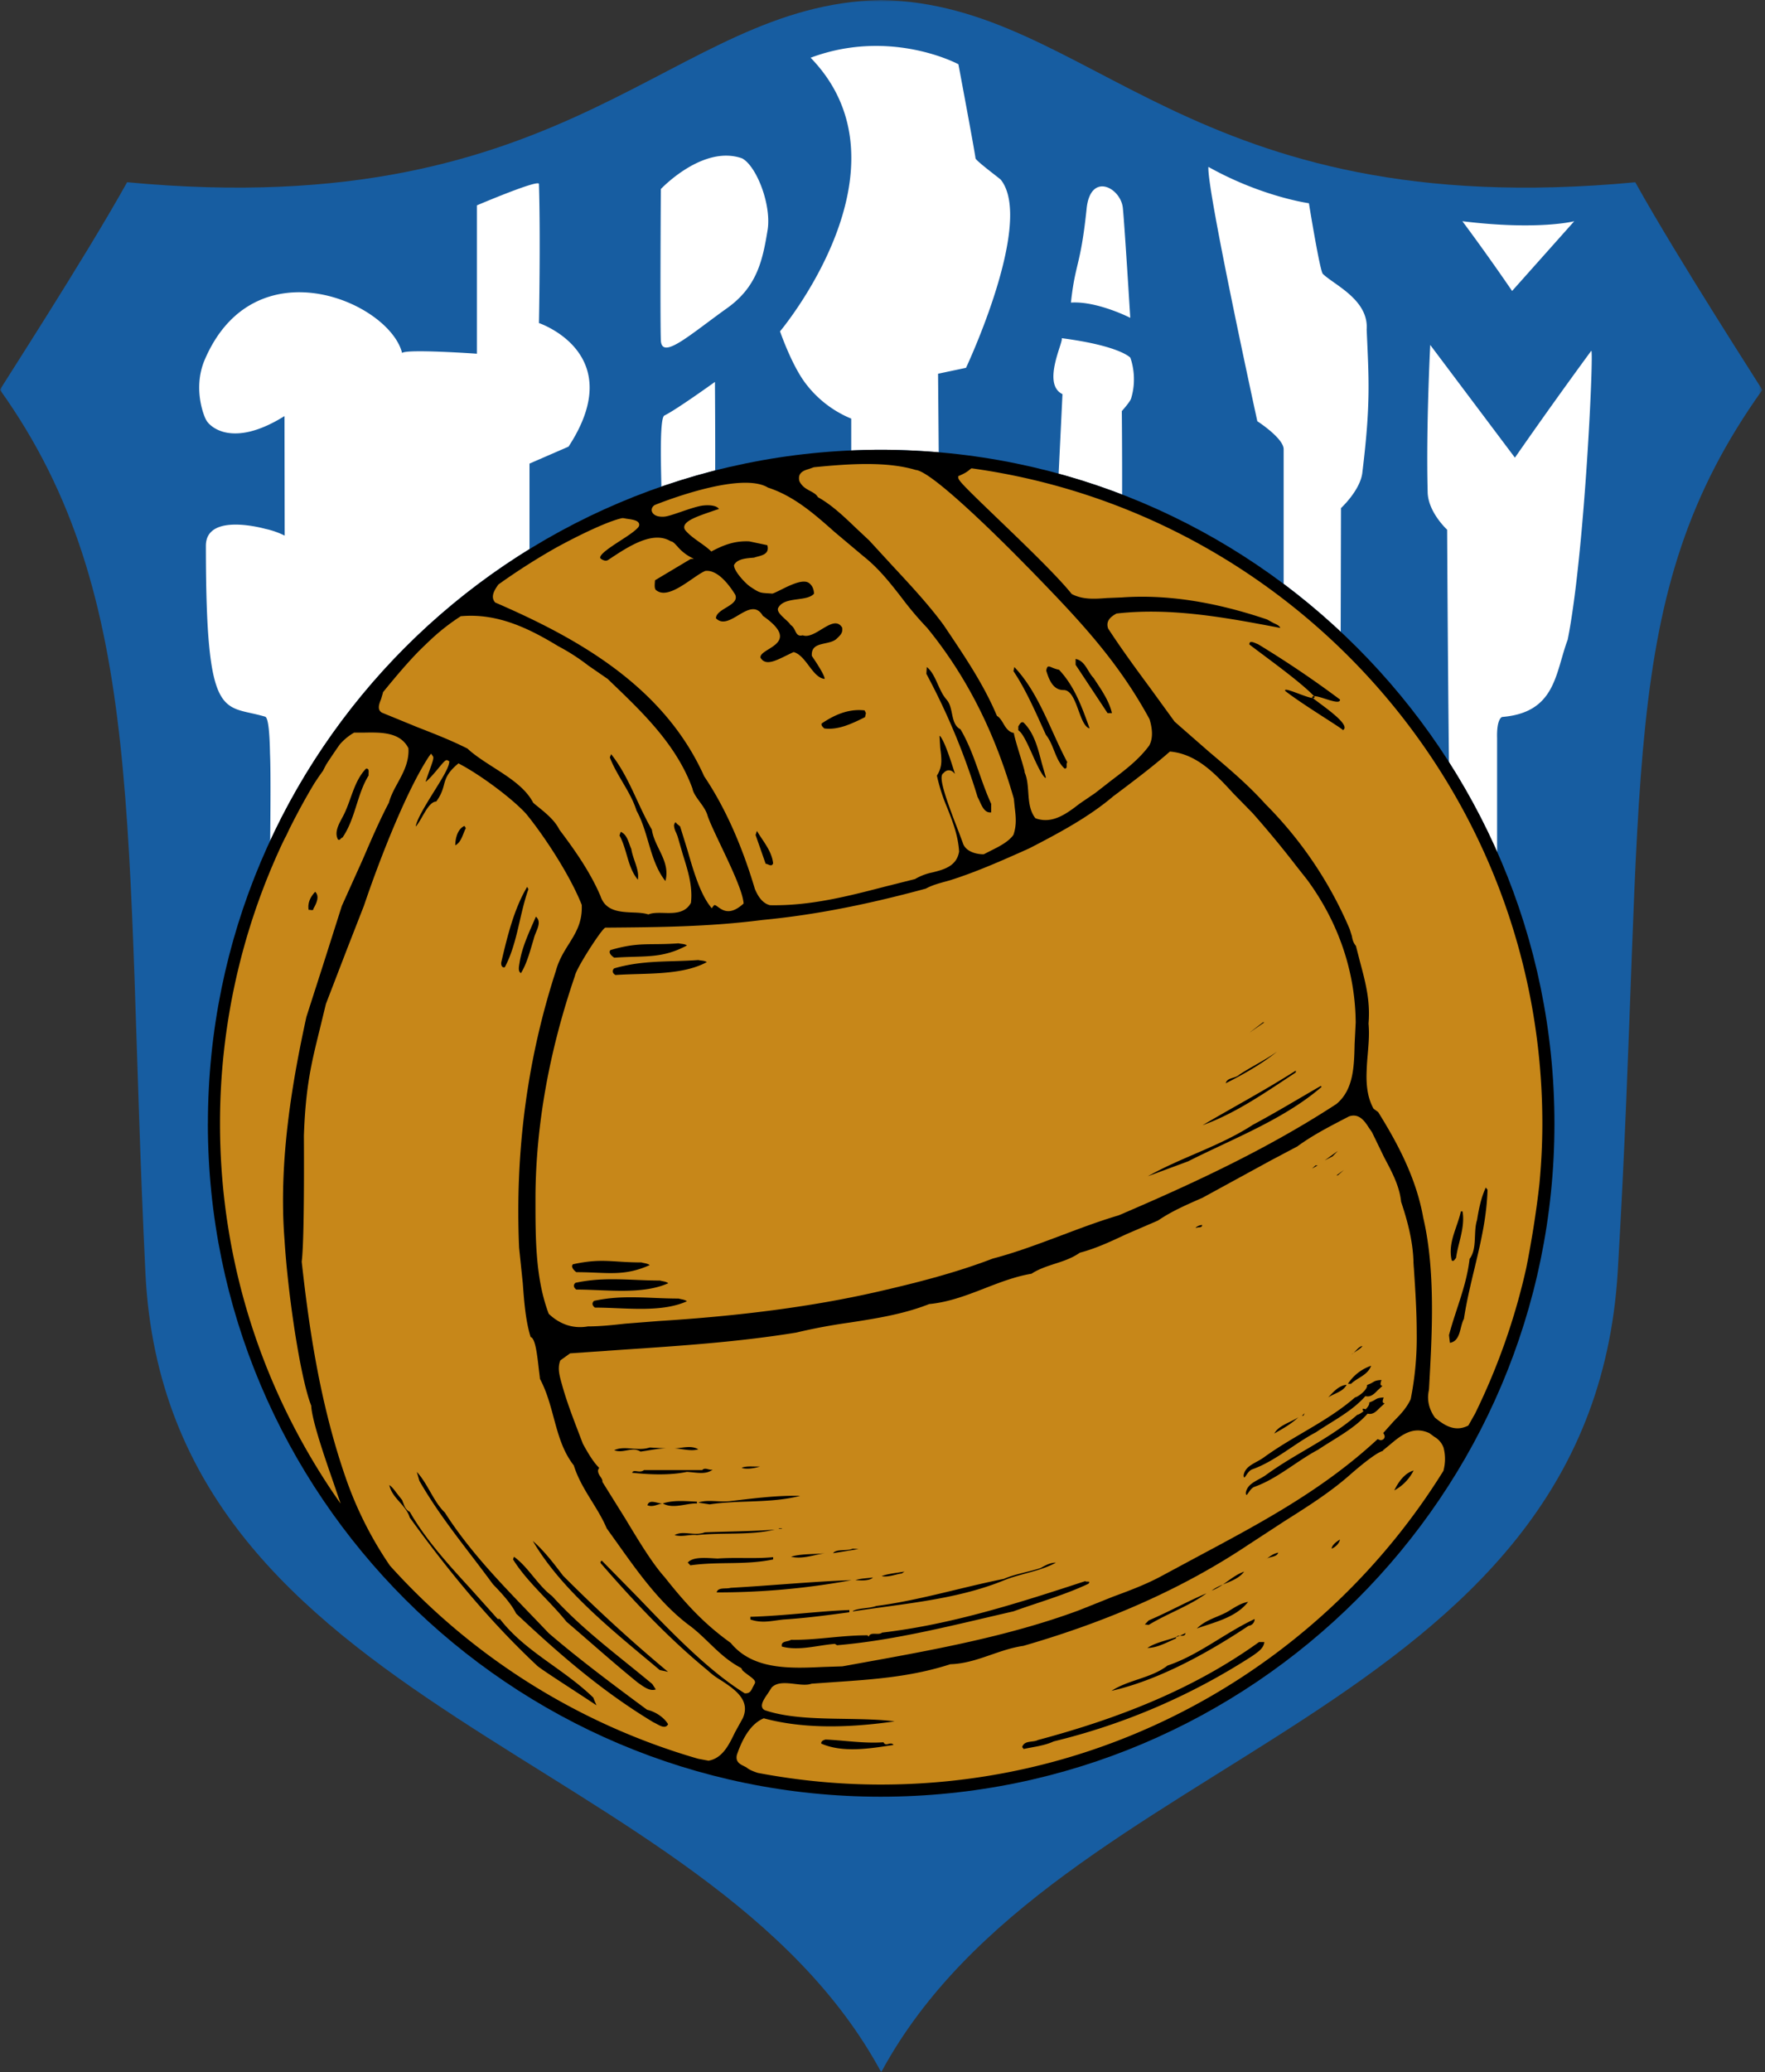
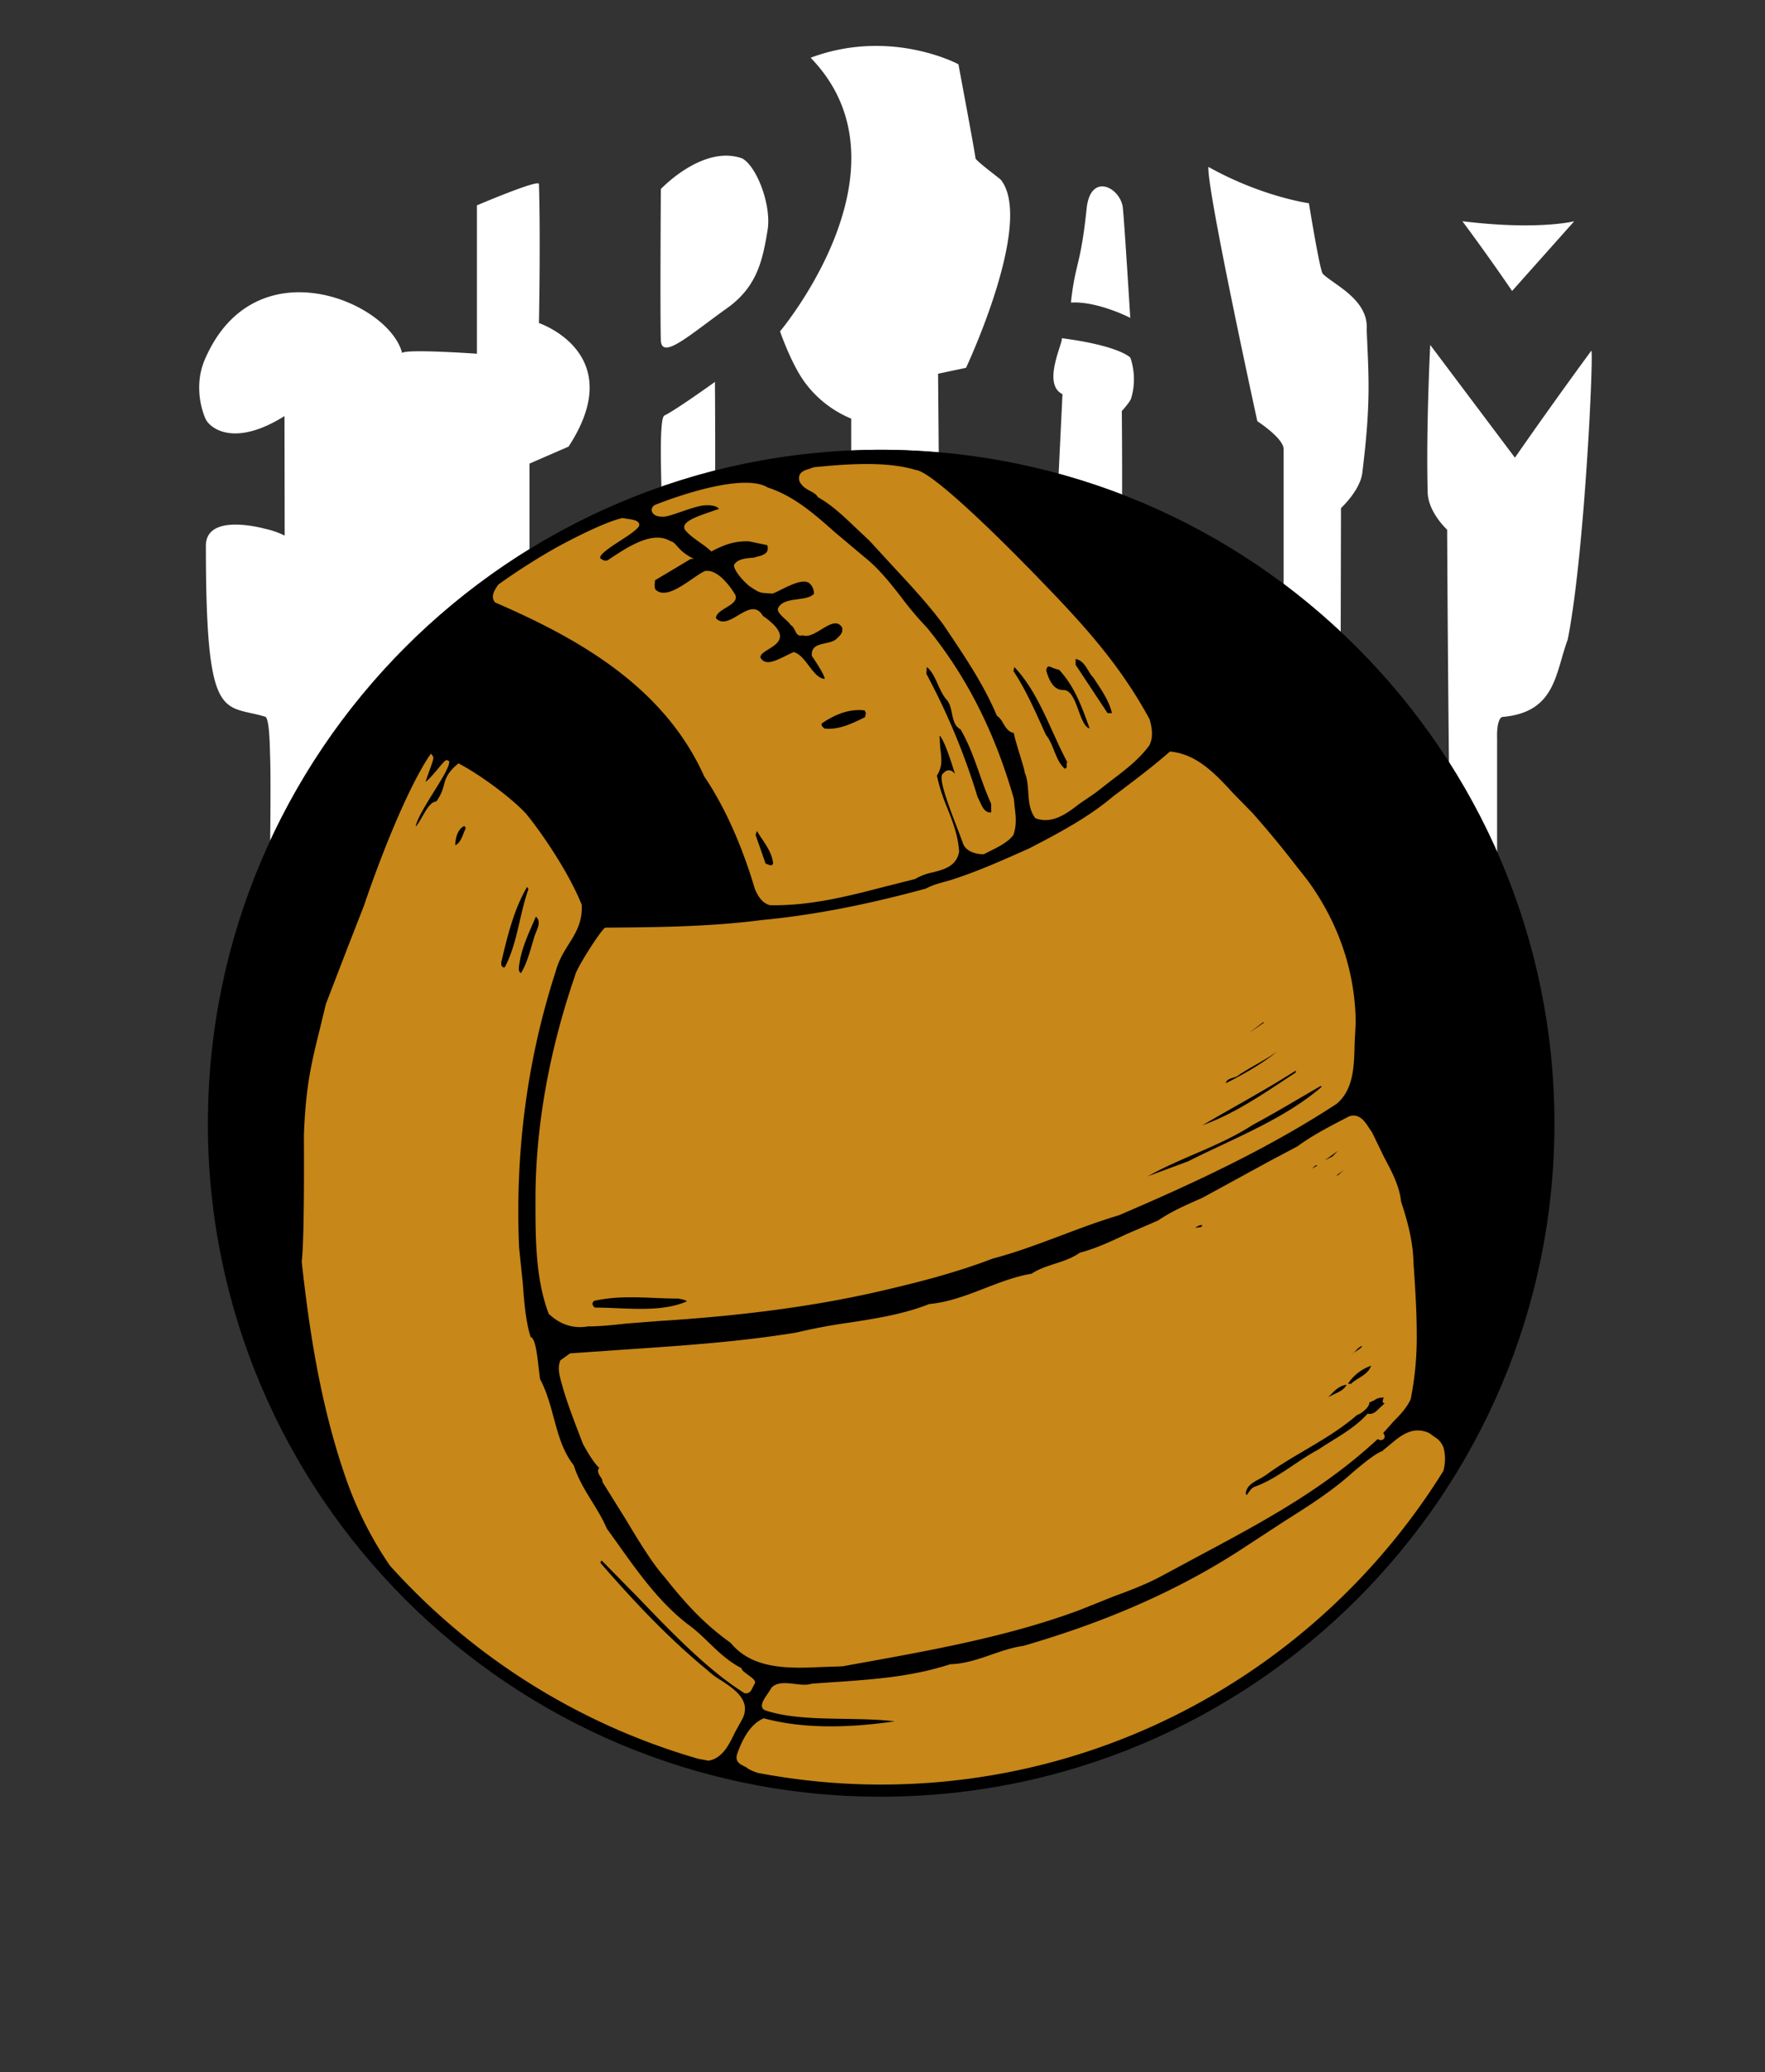
<svg xmlns="http://www.w3.org/2000/svg" width="426" height="500" fill="none">
  <rect width="100%" height="100%" fill="#333333" stroke="none" />
  <mask id="a" width="426" height="500" x="0" y="0" maskUnits="userSpaceOnUse" style="mask-type:luminance">
-     <path fill="#fff" d="M0 0h425.36v500H0V0Z" />
+     <path fill="#fff" d="M0 0v500H0V0Z" />
  </mask>
  <g mask="url(#a)">
    <path fill="#175DA1" d="M212.68 0c-51.13 1.03-73.62 54.2-182 43.97C20.45 62.37-.25 94.21 0 94.07c35.79 50.1 29.94 106.74 35.1 213.07C40.29 413.72 170.77 422.3 212.69 500c41.92-77.7 171.38-85.48 177.77-193.25 7.02-118.24-.88-162.58 34.9-212.67 0-.12-20.44-31.7-30.67-50.1C286.3 54.18 263.81 1.02 212.68 0Z" />
  </g>
  <path fill="#fff" d="M159.5 45.61s-.2 30.35 0 36.48c.21 4.9 6.94-1.27 16.01-7.75 7.23-5.16 8.58-11.53 9.8-19.1.82-6.13-2.78-15.22-6.2-17.03-9.49-3.36-19.6 7.4-19.6 7.4ZM258.48 73.01c6.34-.41 14.32 3.68 14.32 3.68s-1.39-22.73-1.8-26.6c-.6-4.92-7.94-8.7-8.76.5-1.44 13.7-2.73 12.81-3.76 22.42ZM352.96 53.38c18.4 2.25 27 0 27 0l-15 16.83s-5.45-8.04-12-16.83ZM226.57 109.17l-.16-18.99 6.75-1.43s16.56-35.17 8.38-45.4c-.4-.4-6.02-4.57-6.09-5.15-.25-2.07-4.13-22.7-4.13-22.7S215 6.7 195.65 13.93c25.8 26.58-7.38 66.02-7.38 66.02s2.66 7.77 5.94 12.26a26.4 26.4 0 0 0 11.24 8.8v7.69c2.37-.1 4.74-.18 7.13-.18 4.71 0 9.38.24 14 .64ZM172.56 92.15s-9.3 6.7-12.2 8.11c-1.08.52-.9 9.96-.72 17.18 4.25-1.47 8.58-2.8 12.98-3.92.03-8.85-.06-21.37-.06-21.37ZM323.66 122.6s4.77-4.4 5.17-8.7c2.05-16.77 1.54-22.53 1.03-34.4.51-7.23-8-10.84-10.59-13.43-.71-.71-3.35-17.03-3.35-17.03s-11.36-1.55-24.26-8.77c-.4 5.52 11.81 61.37 11.81 61.37s6.35 4.1 6.35 6.75v32.49c4.8 3.6 9.38 7.49 13.77 11.59l.07-29.87ZM362.64 172.99c12.9-1.1 12.73-10.6 15.74-18.65 4.13-20.65 6.37-70.61 5.68-69.69a1258.75 1258.75 0 0 0-18.42 25.78l-20.44-27.2s-1.03 20.04-.62 35.38c0 4.9 4.7 9.2 4.7 9.2s.15 30.21.44 56.12c4.4 6.89 8.3 14.12 11.62 21.67v-27.51c-.12-4.13.88-5.07 1.3-5.1ZM127.8 132.49v-20.63l9.42-4.09c14.72-22.5-7.14-29.82-7.14-29.82s.4-20.26 0-33.56c0-1.22-14.97 5.16-14.97 5.16v35.8s-17.03-1.2-18.06-.18c-3.1-12.38-35.9-26.48-47.77 1.95-2.86 7.16.27 13.93.4 14.06.65 1.55 6.17 7.22 18.98-.78l.05 28.84a19.72 19.72 0 0 0-4.7-1.64s-14.32-4.08-14.32 4.1c0 43.15 4.1 38.16 14.31 41.23.71.2 1.07 3.5 1.17 8.9.17 3.6.13 12.46.04 21.06a163.66 163.66 0 0 1 62.6-70.4ZM270.76 99.19s2.04-2.25 2.25-3.07c1.63-5.32-.2-9.82-.2-9.82s-2.46-2.86-16.57-4.7c.61.61-4.91 11.04.2 13.5l-.93 19.23a162.2 162.2 0 0 1 15.32 5c.03-10.03-.07-20.14-.07-20.14Z" />
  <path fill="#000" d="M50.17 271.13c0 89.56 72.86 162.4 162.4 162.4 89.67 0 162.61-72.84 162.61-162.4 0-89.66-72.94-162.6-162.6-162.6-89.55 0-162.4 72.94-162.4 162.6Z" />
  <path fill="#C78719" d="m315.5 212.28-2.64-3.34a242.9 242.9 0 0 0-10.5-12.71l-4.67-4.77c-4.27-4.64-8.7-9.44-15.1-10.1l-.22-.02-.17.15c-3.88 3.4-8.28 6.72-12.16 9.64l-1.34 1c-5.84 4.97-12.94 8.79-20.32 12.59-6.19 2.77-12.6 5.64-19.14 7.7l-1.05.29c-1.6.44-3.23.88-4.75 1.71-14.67 3.98-27.24 6.4-39.42 7.56-12.84 1.65-24.96 1.75-37.78 1.85h-.13l-.1.06c-.93.48-6.94 9.77-7.25 11.59-6.21 18.12-9.42 36.05-9.52 53.23v.9c0 9.32 0 18.95 3.2 27.4 2.77 2.64 6.07 3.65 9.46 3.04 2.92 0 6-.33 8.98-.66l8.15-.64c20.04-1.25 37.17-3.53 52.4-6.98 9.19-2.1 18.95-4.54 28.19-8.09 5.63-1.47 11.24-3.6 16.66-5.63 4.47-1.69 9.1-3.43 13.73-4.8 17.18-7.36 35.4-15.68 52.54-26.86 4.16-3.44 4.28-9.07 4.4-14.5l.26-5.16c-.1-12.27-4.15-24.16-11.71-34.45Z" />
  <path fill="#C78719" d="m341.23 305.83-.07-1.14c-.11-5.36-1.57-10.45-2.99-14.72-.38-3.78-2.25-7.27-4.05-10.64l-2.95-6.08-.07-.12-.7-1.01c-.93-1.45-2.32-3.63-4.83-2.73l-1.81.94c-3.54 1.85-7.2 3.77-10.68 6.32.05-.04-6.44 3.4-6.44 3.4l-16.44 8.98-.67.29c-3.52 1.55-6.84 3.01-10.03 5.18l-7.72 3.33c-3.58 1.69-7.3 3.43-11.14 4.43-1.93 1.35-4.02 2.03-6.06 2.68-1.9.62-3.9 1.27-5.62 2.4-3.87.64-7.64 2.1-11.3 3.52-4.23 1.64-8.6 3.34-13.4 3.8-6.19 2.45-12.78 3.47-19.15 4.46a137.1 137.1 0 0 0-12.94 2.42c-13.85 2.25-27.33 3.15-41.6 4.11l-12.97.9-2.36 1.7-.06.15c-.21.6-.3 1.2-.3 1.79 0 1.1.3 2.2.56 3.2l.16.55c1.08 3.96 2.53 7.74 3.92 11.38l1.16 3.04.17.31c1.1 1.98 2.37 4.15 3.76 5.5-.11.23-.27.47-.27.68 0 .61.35 1.13.62 1.52.23.35.44.69.44.98v.22l5.47 8.77c3.22 5.35 6.56 10.89 9.54 14.2 5.03 6.35 9.46 11.23 15.96 15.88 5.37 6.57 14.4 6.16 22.36 5.8l4.56-.15c.09 0 3.9-.7 3.9-.7 17.75-3.2 36.1-6.5 53.01-12.74.04 0 8.44-3.37 8.44-3.37 4.01-1.48 8.15-3.02 12.03-5.15l8.5-4.57c15.55-8.3 30.23-16.15 43.33-28.29l.69.26.13-.01c.48-.07.69-.3.78-.5a.77.77 0 0 0 .1-.36c0-.32-.19-.62-.34-.88l2.58-2.88c1.46-1.48 2.98-3.01 4.04-5.26a75.65 75.65 0 0 0 1.46-15.86c0-5.31-.35-10.67-.7-15.93ZM248.15 136.96c-2.34-2.42-22.93-23.44-27.18-23.56l.09.01c-7.12-2.16-16.44-1.48-24.61-.67-.18.05-1.2.42-1.2.42-1.13.33-2.82.84-2.31 2.93.62 1.31 1.66 1.87 2.57 2.36.73.39 1.42.75 1.83 1.4l.07.1.1.07c3.31 1.86 6.23 4.66 9.06 7.37l3.22 3.02 5.6 6.09c4.31 4.64 8.78 9.43 12.35 14.3l.76 1.13c4.37 6.5 8.9 13.2 12.06 20.66l.07.15.13.08c.62.42 1.04 1.13 1.44 1.82.57.97 1.24 2 2.5 2.22.1.7.48 2.12 1.52 5.5.47 1.55 1.06 3.49 1.08 3.81v.1l.03.16c.62 1.4.73 3.08.85 4.7.15 2.17.31 4.42 1.64 6.19l.1.12.15.05c4.04 1.4 7.5-1.26 10.54-3.6l3.7-2.52 3.88-3.02c3.44-2.61 6.69-5.07 9.19-8.46.48-.88.66-1.87.66-2.87 0-1.23-.28-2.47-.58-3.47-7.95-14.66-17.85-24.82-29.3-36.6Z" />
-   <path fill="#C78719" d="m231.61 114.75-.32.14v.38c.01.64 1.35 2.03 9.57 9.93 6.45 6.2 14.47 13.92 17.8 18.12 2.66 1.42 5.65 1.2 8.53.98l3.5-.14c10.78-.76 22.26.97 35.13 5.31l1.59.88c.97.41 1.44.72 1.59 1.16-12.9-2.45-26.26-4.98-39.52-3.47-.91.5-2.19 1.3-2.19 2.7 0 .28.06.58.17.92 3.32 5.09 6.65 9.61 10.18 14.4l5.85 8.05c.07.08 8.38 7.34 8.38 7.34 4.8 4.06 9.35 7.9 13.52 12.53a95.68 95.68 0 0 1 20.3 30.04c.04.05.6 1.85.6 1.85.14.82.35 1.66.97 2.35l1 3.89c1.1 4.11 2.15 8.03 2.15 12.4 0 .8-.03 1.62-.1 2.45.06.76.1 1.52.1 2.3 0 1.74-.16 3.5-.3 5.22a63.27 63.27 0 0 0-.29 5.2c0 2.76.37 5.44 1.7 7.84l1.12.82c4.32 6.96 9.13 15.57 10.87 25.48 1.62 6.87 2.11 14.54 2.11 22.12 0 6.6-.38 13.1-.7 18.95l-.04.53c-.13.58-.2 1.15-.2 1.73 0 1.72.57 3.4 1.67 4.92 2.35 1.95 4.87 3.47 7.91 1.96l.14-.07 1.53-2.7.11-.2a158.13 158.13 0 0 0 12.34-35.12c1.2-6.04 2.36-13 3.18-20.32.44-4.77.7-9.6.7-14.48 0-80.61-60.07-147.42-137.78-158.14-.14.09-.27.18-.41.3-.37.31-.9.78-2.46 1.45ZM92.45 167.01l-.05.24-.43 1.46c-.44 1.08-1.04 2.55.24 3.26l8.65 3.54c4.17 1.62 8.11 3.17 11.96 5.11 1.71 1.6 4.04 3.09 6.28 4.53 3.78 2.42 7.7 4.92 9.57 8.5.13.17.78.69.78.69 2.18 1.75 4.44 3.56 5.55 5.83 3.67 4.87 7.38 10.1 9.92 16 1.2 3.7 4.67 3.86 7.72 4 1.34.05 2.61.1 3.7.43l.17.04.16-.06c.97-.36 2.23-.33 3.55-.3 2.43.07 5.18.13 6.55-2.45.06-.58.1-1.15.1-1.73 0-3.37-1.02-6.6-2.01-9.75l-1.32-4.56-.34-.86a4.43 4.43 0 0 1-.52-1.7c0-.28.12-.54.3-.8.12-.02.2.06.4.35l.77.62 1.76 5.67c1.39 4.82 2.96 10.28 5.46 13.55l.4.53.41-.52c.26-.33.31-.38 1.13.22 1.07.78 2.87 2.09 5.97-.67l.2-.18-.03-.27c-.33-2.91-3.08-8.7-5.51-13.8-1.42-3-2.77-5.82-3.2-7.25-.32-1.1-1.11-2.2-1.87-3.24-.78-1.07-1.58-2.18-1.73-3.15-3.83-10.5-11.83-18.18-19.57-25.6l-.9-.87-4.67-3.22a49.51 49.51 0 0 0-7.26-4.68c-6.91-4.2-14.56-8.02-23.41-7.24l-.13.01-.1.07a50.77 50.77 0 0 0-6.54 5.03c-1.16 1.07-2.3 2.17-3.43 3.28-3 3.07-5.8 6.42-8.61 9.86M75.1 339.13c-2.65-6.75-5.62-26.92-6.42-39.88-1.54-19.2 2-38.88 5.27-53.88l4.07-12.67 4.48-14.1 5.04-11.19c1.97-4.58 4.01-9.33 6.33-13.75.48-1.75 1.28-3.21 2.13-4.76 1.27-2.34 2.6-4.75 2.6-7.81l-.02-.44v-.12l-.06-.1c-1.99-3.8-6.56-3.73-10.6-3.66h-2.45l-.13.08a13.38 13.38 0 0 0-3.33 2.77c-1.11 1.58-2.2 3.19-3.25 4.81-.28.52-.55 1.04-.81 1.57-.73.97-1.38 1.96-2.04 2.95-2.2 3.64-4.23 7.39-6.13 11.21l-.72 1.53c-.25.43-.45.88-.68 1.31a158.98 158.98 0 0 0-15.28 68.14c0 34.1 10.8 65.71 29.11 91.67l-1.6-4.7c-2.26-6.5-5.34-15.41-5.5-18.98Z" />
  <path fill="#C78719" d="m177.35 418.08 1.93-3.5c.36-.8.52-1.55.52-2.25 0-3.1-3.2-5.2-5.86-6.94a18.12 18.12 0 0 1-3.13-2.33c-8.12-6.68-16.02-14.58-25.67-25.7-.13-.13-.2-.25-.2-.37l.03-.16c.06-.15.19-.2.3-.25l8.67 8.82c7.91 8.25 16.88 17.59 25.68 23.1l.13.09h.15c1.08 0 1.37-.6 1.73-1.35l.51-.97c.4-.67-.38-1.25-1.55-2.1-.52-.39-1.38-1.03-1.48-1.28l-.07-.19-.2-.25c-3.15-1.65-5.49-3.92-7.75-6.1-1.56-1.5-3.17-3.06-5-4.37-6.82-5.2-12-12.46-17-19.49l-2.65-3.7c-.97-2.3-2.3-4.45-3.6-6.56-1.65-2.67-3.35-5.44-4.35-8.64-2.66-3.41-3.73-7.37-4.86-11.55-.85-3.15-1.73-6.41-3.32-9.35.01.02.01.01.01 0 0-.22-.28-2.38-.28-2.38-.45-4.05-.85-6.97-1.8-7.64l-.16-.03c-1.22-3.9-1.57-8.51-1.9-13l-.89-8.59c-.13-2.95-.19-5.9-.19-8.82 0-19.95 3.03-39.4 9.05-57.92.7-2.62 1.92-4.57 3.1-6.46 1.63-2.6 3.17-5.05 3.17-8.84l-.01-.67c-2.78-7.05-8.98-16.54-13.43-21.98l-.02-.02c-3.27-3.6-10.9-9.3-16-11.98l-.3-.17-.27.23c-2.48 2.1-2.86 3.55-3.27 5.08-.3 1.12-.66 2.3-1.83 3.91-1.3.01-2.38 1.9-3.44 3.75-.43.75-1.09 1.88-1.51 2.28.23-1.7 2.47-5.33 4.35-8.35 1.88-3.02 3.5-5.62 3.7-6.97l.07-.4-.4-.25c-.48-.2-.76.12-2.27 1.93-.8.97-2.34 2.78-3.07 3.25.16-.56.67-1.97 1-2.9.62-1.72.87-2.46.87-2.89a.64.64 0 0 0-.1-.39l-.45-.62-.46.61c-5.36 8.09-11.82 24.48-15.73 36.06l-4.06 10.4-5.13 13.33-1.56 6.43c-1.93 7.82-3.33 13.47-3.75 25.32 0 .1.02 3.25.02 7.54 0 7.73-.08 19.13-.55 22.9 1.74 15.73 4.36 34.1 10.6 52.08a88.98 88.98 0 0 0 10.69 21.25 159.71 159.71 0 0 0 74.39 46.6l2.5.47c3.37-.57 4.95-3.85 6.35-6.75ZM348.4 349.3v-.04l-.02-.05a5 5 0 0 0-2.21-2.54l-1.17-.86c-4.02-1.88-6.98.63-9.6 2.84l-1.71 1.4s.13 0 .22.02c-1.53.2-6.02 3.98-8.07 5.78-4.8 4.24-10.38 7.76-15.78 11.17l-8.69 5.67c-15.49 10.35-33.28 18.34-54.37 24.44-2.68.38-5.26 1.27-7.75 2.13-3.12 1.08-6.34 2.2-9.87 2.3-9.47 3.06-18.58 3.67-28.23 4.33l-5.29.37c-1.06.4-2.51.23-3.91.07-2.15-.25-4.37-.52-5.7.85l-.9 1.4c-.72 1.04-1.46 2.12-1.46 2.98 0 .12.02.23.05.34.09.33.31.6.65.75 5.44 1.88 12.6 2 19.54 2.1 4.26.08 8.28.14 11.78.6h.01c-12.52 1.8-22.8 1.59-31.4-.69l-.17-.05-.17.07c-2.63 1.18-4.7 4.02-6.31 8.7-.45 1.73.77 2.32 1.66 2.75l.68.36c.49.46 1.46.9 2.72 1.3 9.62 1.82 19.52 2.81 29.65 2.81 57.3 0 107.62-30.3 135.8-75.7.45-1.72.56-3.57.03-5.6ZM119.42 145.26l.08.1.12.06c19.37 8.4 40.51 19.96 50.34 41.89 4.96 7.38 9.06 16.5 12.23 27.16.62 1.48 1.64 3.43 3.64 3.95 9.78.19 18.95-2.2 27.82-4.5l7.2-1.81a13.46 13.46 0 0 1 4.2-1.6c2.74-.69 5.84-1.47 6.44-5.03-.24-3.91-1.57-7.28-2.86-10.54a43.3 43.3 0 0 1-2.5-7.8 6.47 6.47 0 0 0 1.07-3.72c0-.97-.13-1.95-.26-2.93l-.18-2.9h.13c1 1.17 2.33 5.02 3.6 9.14-.26-.27-.53-.57-.8-.7-.71-.33-1.41-.15-1.97.52-1.13.61-.27 4.1 3.67 14.16l.98 2.63c.63 2.2 3.4 2.79 4.94 2.79h.13l1.65-.84c2-1 4.28-2.12 5.51-3.84.82-2.38.58-4.43.32-6.6l-.22-2.13c-4.62-16.16-11.46-29.63-20.94-41.24a79.4 79.4 0 0 1-6.13-7.25c-2.7-3.47-5.48-7.05-9.26-10.04l-6.9-5.8c-4.8-4.26-9.78-8.68-16.09-10.73-6.82-4.18-27.16 4.12-27.36 4.2-.61.38-.85 1-.67 1.56.11.34.65 1.41 2.97 1.24.8-.05 2.29-.56 4.02-1.15 1.97-.68 4.21-1.44 5.54-1.55 1.99-.18 3.11.23 3.5.67.1.12.12.2.12.23-.13-.05-1.9.6-1.9.6-3.4 1.15-6.03 2.14-6.41 3.42a1.14 1.14 0 0 0 .24 1.08c.87 1.07 2.22 2.03 3.53 2.96 1 .7 1.98 1.42 2.72 2.15 2.38-1.24 5.25-2.64 9.16-2.44l4.36.92c.66 2.43-1.8 2.5-3.2 3-1.6.15-4.05.2-4.84 1.81-.05 1.42 2.7 4.35 3.84 5.15 2.58 1.72 2.37 1.5 5.43 1.72 1.71-.5 6.9-4.01 8.86-2.53.72.57 1.12 1.35 1.19 2.55-1.77 2-7 .63-8.58 3.3-.9 1.27 2.32 3.13 2.92 4.24 1.45.92 1 2.98 2.92 2.5 3.06 1.14 7.43-5.3 9.53-1.85.17 1.2-.3 1.7-1.3 2.65-1.85 1.79-6.31.47-6.02 4.18.6.9 3.04 4.44 3.1 5.54-2.94-.22-4.48-5.7-7.51-6.47-3.68 1.69-6.57 3.7-7.98 1.37-.44-2.41 10.38-3.24.57-10.11-3-5.12-8.07 3.96-11.33.58.08-2.4 5.81-3.07 4.64-5.72-1.6-2.57-4.34-6.04-7.2-5.7-2.8 1.1-8.7 7.1-11.8 4.7-.62-.34-.38-1.67-.35-2.44l8.64-5.16c.25.01.5 0 .74-.04a11 11 0 0 1-3.96-2.96c-.67-.73-1.1-1.2-1.63-1.26-4.35-2.65-10.28 1.3-15.05 4.48-.17.11-.67.45-1.63-.14-.34-.2-.34-.36-.34-.41-.01-.91 2.77-2.71 4.8-4.03 1.75-1.13 3.4-2.2 4.29-3.16.39-.41.37-.78.28-1.02-.26-.72-1.38-.94-2.93-1.15l-.9-.16h-.2c-3.2.67-9.69 3.7-15.94 7.11-4.83 2.73-9.49 5.71-13.98 8.92l-.14.2c-.72 1.06-1.8 2.66-.72 4.02Z" />
  <path fill="#000" d="M303.57 155.4a246.3 246.3 0 0 1 19.86 13.4c.1 1.85-6.62-1.92-6.73-.5 1.8 1.54 9.8 6.7 7.37 7.91 1.05.22-9.39-5.98-13.83-9.46-.95-1.53 7.82 3.03 6.97 1.28-3.27-3.48-11.53-9.35-15.65-12.51-.1-1.2 1.38-.33 2-.11ZM263.94 163.57c1.69 2.61 3.7 5.33 4.44 8.5h-1.06l-7.71-11.66V159c2.32.44 2.85 3.05 4.33 4.58ZM228.45 168.8c1.8 1.96.84 5.88 3.38 7.18 3.38 5.77 4.65 11.98 7.4 17.97v2.07c-1.9.22-2.43-2.18-3.28-3.7a162.74 162.74 0 0 0-12.36-29.73l.1-1.64c2.22 1.74 2.75 5.56 4.76 7.84ZM257.6 183.94c-.42.43.22 1.52-.63 1.52-2.32-2.07-2.53-5.66-4.54-8.17-2.33-5.12-4.76-10.78-7.82-15.35l.21-.99c5.92 6.21 8.67 15.25 12.79 22.99ZM255.6 161.6c3.8 4.03 5.59 9.16 7.39 14.16-2.64-.65-2.96-9.36-6.34-9.26-2.54 0-3.49-2.6-4.13-4.68.33-1.85.85-.65 3.07-.22ZM209 172.07l-.22.97c-3.06 1.53-6.44 3.17-9.82 2.73-.21-.22-.85-.66-.64-1.2 3.07-2.07 6.45-3.6 10.36-3.16M157.33 200.17c.64 4.36 4.54 7.63 3.27 12.42-3.8-4.8-4-11.66-6.97-16.99-1.37-4.47-4.75-8.39-6.44-12.85l.32-.77c4.32 5.45 6.34 12.2 9.82 18.2ZM88.98 187.1c-2.85 4.58-3.17 10.45-6.34 15.03-.43 0-.53.76-1.06.44-.95-1.75.21-3.71 1.06-5.34 2.11-3.81 2.64-8.6 5.7-11.76.96-.11.53 1.09.64 1.63ZM112.43 199.83c-.74 1.42-1.06 3.38-2.54 4.14 0-1.85.64-4.02 2.22-4.68M186.6 208.33c-.42.98-1.16.1-1.8.1l-2.43-6.96.32-.98c1.38 2.4 3.6 4.8 3.91 7.84ZM152.37 204.85c.42 2.62 2 5.02 1.58 7.41-2.53-3.05-2.53-7.18-4.43-10.67l.3-.87c1.6.65 1.9 2.72 2.55 4.13ZM127.54 214.54c-2.21 6.21-2.64 13.07-5.7 18.84-.74.22-.95-.65-.85-1.2 1.48-6.31 3.07-12.85 6.24-18.18M75.66 219.23c0 .65-.75.22-1.17.32-.32-1.85.63-3.37 1.58-4.36 1.17 1.1.22 2.94-.41 4.04ZM128.8 226.63c-.84 2.72-1.58 5.77-3.06 8.17-.84-.44-.42-1.85-.32-2.62.64-3.92 2.43-7.51 3.92-11 1.68 1.42-.22 3.7-.53 5.45ZM301.56 249.18l3.27-2.5h.32M295.85 261.38c.32-1.42 2.22-1.09 3.28-2.08 2.95-1.95 6.02-3.37 9.09-5.55-3.6 2.94-8.25 5.55-12.37 7.63ZM312.75 258.77c-7.29 4.79-14.37 9.8-22.5 12.74 7.18-4.25 14.8-8.28 22.5-13.18M318.99 262.25c-9.09 7.84-21.24 12.42-32.23 17.97l-9.72 3.6c8.35-4.69 17.33-7.2 25.36-12.42 5.7-3.05 10.88-6.21 16.38-9.37M319.73 280l3.17-2.29-1.27 1.3M316.67 281.97l.85-.77h.52M322.58 283.6l1.8-1.31-1.48 1.3M359.03 287.08c-.31 10.9-4.12 20.7-5.7 31.15-1.06 1.96-.74 5.34-3.38 5.78l-.22-1.86c1.6-6.1 4.23-11.87 4.97-18.4 1.9-2.5.85-6.43 1.8-9.37.42-2.61.95-5.33 2.11-7.84M353 292.3c.65 3.82-1.05 7.52-1.57 11.23-.22.21-.64 1.09-1.06.54-.96-4.25 1.37-7.84 2.22-11.76M290.14 295.58c0 .76-.84.43-1.27.66h-.31a2.6 2.6 0 0 1 1.58-.66ZM165.79 313.99c-6.34 2.83-14.9 1.52-22.19 1.52-.63-.43-.84-1.09-.21-1.63 7.08-1.53 13.2-.55 20.4-.55.73.22 1.47.22 2 .66ZM326.17 326.83c.96-.54 1.59-1.84 2.65-2.06-.32.65-1.7 1.3-2.65 2.06ZM330.93 329.56c-.84 2.28-3.28 2.83-4.86 4.35h-.74a10.81 10.81 0 0 1 5.6-4.36ZM333.97 337.2c-.95 2.51 1.5.3-.93 2.48-.84.87-1.69 1.74-2.96 1.42-3.27 3.7-7.92 5.99-11.94 8.7-5.17 2.73-9.82 6.98-15.31 8.94-1.38.43-2.04 3.08-2.14 1.44.42-2.4 3.06-2.94 4.96-4.35 7.19-5.23 15.16-8.56 21.93-14.44.74-.1 3.11-1.9 2.9-2.99 1.9-.65 1.37-1.1 3.49-1.2ZM325 334.13c-.74 1.63-2.95 2.07-4.43 3.05 1.06-1.09 2.43-2.83 4.43-3.05Z" />
-   <path fill="#000" d="M329.86 340.45c-.1.76-.73-.1-.95-.1v-.44c.43 0 .85.1.95.54ZM314.23 341.65l.63-.66-.22.55M313.38 341.97c-1.9 1.74-3.7 2.72-5.81 3.92 1.06-1.96 3.8-2.62 5.81-3.92ZM168.54 349.71c-1.9.55-4.12-.22-5.92-.22 1.8 0 4.12-.87 5.92.22ZM160.82 349.48c-2.11 0-4.33.55-6.23.77-2-1.3-4.12.54-6.34-.33 2.54-1.2 5.6.33 8.56-.65M183.43 353.85c-1.27.43-3.37.76-4.43.32 1.27-.54 2.96-.22 4.43-.32ZM172.02 354.6c-1.7 1.32-4.02.66-6.24.55-4.12.87-8.98.66-13.2.22.31-.98 1.8.22 2.85-.65h14.05c.74-.77 1.59.11 2.54-.12ZM341.18 354.83a11.16 11.16 0 0 1-4.65 4.79c.95-1.96 2.43-4.14 4.65-4.8ZM107.37 364.96c6.86 10.78 16.26 19.82 25.04 29.08 7.07 6.1 15.95 12.74 23.77 18.51 2 .44 4.12 1.86 5.07 3.49-.74 1.42-2.43 0-3.49-.44-12.15-7.3-22.4-16.12-33.18-26.25-1.16-2.39-3.58-5-5.6-7.08-6.22-8.5-12.56-15.9-17.75-24.94l-.63-2.17c2.65 2.83 4.02 7.18 6.77 9.8ZM193.15 360.93c-7.08 1.85-14.8.98-21.87 2.06l-2.75-.43c2.1-.77 4.75-.1 7.5-.33 5.7-.66 11.2-1.42 17.12-1.3ZM168.22 362.77c-2.54-.1-5.71 1.42-8.25 0-1.16.1-2.32.98-3.7.44.43-1.64 2.54-.33 3.7-.44 2.64-.87 5.6-.54 8.25-.43M187.98 368.88h.73v-.11h-.73v.1ZM186.92 369.1c-5.92 1.4-12.58.64-18.7 1.3-1.7-.22-3.6.54-5.4 0 2.12-1.2 4.76.33 7.3-.66 5.17-.22 11.3-.22 16.8-.65ZM85.17 370.07l-.1.12-.22-.77c.1.1.43.33.32.65ZM321.41 373.67c0-.77 1.17-1.74 2.01-2.18-.21.98-1.16 1.85-2 2.18ZM135.9 380.2a367.75 367.75 0 0 0 25.34 23.2l-2-.43c-10.78-9.04-23.56-19.07-30.64-31.16 2.75 2.4 5.07 5.45 7.3 8.39ZM201.08 374.77c.74-1.1 3.37-.44 4.75-1.1l1.38.1M199.28 374.76c-2.64.32-5.4 1.52-8.35.87 2.32-.77 5.7-.55 8.35-.87ZM308.52 374.64c-.42 1.2-2.22.87-2.96 1.63.95-.76 1.8-1.41 2.96-1.63Z" />
-   <path fill="#000" d="M133.24 385.1c7.4 8.17 15.85 14.27 24.2 21.24l.84 1.3c-1.48.55-3.06-.76-4.33-1.63-5.92-4.79-11.73-10.02-17.22-14.7-3.81-4.8-9.62-9.7-12.9-15.04l.22-.64c3.38 2.39 5.81 6.97 9.19 9.47ZM186.6 376.28c-6.86 1.42-13.1.44-19.97 1.42l-.63-.66c1.27-1.52 4.75-1.09 7.18-.98 4.76-.33 8.88.11 13.42-.33M254.85 377.05c-3.7 2.07-8.45 2.62-12.47 4.24-11.4 4.7-24.5 5.67-36.45 7.52l-.1-.1c1.58-.77 3.8-.55 5.7-1.21 10.15-1.3 20.4-4.46 30.75-6.53 2.75-1.2 5.92-1.64 8.88-2.62 1.16-.65 2.32-1.3 3.69-1.3ZM217.66 379.66c-1.48.2-3.28.97-4.86.65 1.27-.55 3.6-.77 5.5-1.1M292.46 383.79c2.75-.98 4.97-3.6 7.83-4.57-1.9 2.5-5.4 2.72-7.83 4.57ZM210.7 380.63c-.96.98-3.39.65-4.24.65 1.16-.43 2.86-.43 4.23-.65ZM205.51 381.28a177.2 177.2 0 0 1-32.54 2.95c.32-1.31 2.22-.77 3.38-1.1 9.72-.54 19.66-1.52 29.16-1.85ZM262.68 382.16c-5.8 2.72-12.04 4.47-18.07 6.64-14.26 3.27-28.42 6.98-42.58 8.18l-.53-.33c-4.22.33-8.66 1.75-12.78.65-.31-1.41 1.37-1.09 2.22-1.63 6.12.11 11.83-1.09 18.5-1.09 0 .1.1.22.2.33.53-1.31 2.32-.22 3.27-.98 16.8-1.96 33.08-7.19 49.03-12.42.2.33 1.48-.22.74.65ZM291.2 384.45c-4.12 3.05-9.5 4.9-13.94 7.62l-.95-.1.94-.98c4.65-1.97 9.3-4.57 13.95-6.54ZM301.24 386.52c-2.96 3.8-8.14 4.9-12.37 6.42 2.12-2.07 4.66-2.61 7.19-3.92 1.7-.98 3.27-2.18 5.18-2.5ZM204.99 388.48v.54c-4.87.66-10.46 1.42-15.85 1.75-2.96.32-5.18.98-8.03 0v-.65c8.03-.22 15.95-1.32 23.88-1.64ZM302.82 390.66c0 .88-.64 1.53-1.48 1.64-10.14 6.75-21.98 13.18-33.07 15.68 4.23-2.72 9.61-3.05 13.53-6.1 7.5-2.5 13.94-7.95 21.02-11.22ZM283.8 395.35c-2.21.97-4.54 2.28-6.86 2.28 2.64-1.74 6.24-1.96 9.2-3.6-.22 1.42-2.12-.1-2.33 1.32ZM305.15 396.21c-.1 1.53-1.7 2.5-2.75 3.27a155.66 155.66 0 0 1-48.07 20.7c-2.33 1.08-4.87 1.3-7.3 1.85 0-.22-.31-.33-.31-.55.64-1.63 2.54-.98 3.8-1.63 19.12-5.12 37.3-12.1 53.36-23.64M213.23 420.4c.63 1.19 1.68-.33 2.43.64-5.71.87-12.16 1.96-17.44-.32-.1-.65.63-.88 1.06-.99 4.65.22 9.3.99 13.95.66ZM333.44 332.98c-.95 2.5 1.5.3-.92 2.48-.85.88-1.7 1.74-2.97 1.41-3.27 3.71-7.92 6-11.93 8.72-5.18 2.72-9.83 6.97-15.33 8.93-1.37.43-2.03 3.08-2.13 1.44.42-2.4 3.06-2.94 4.96-4.36 7.19-5.22 15.16-8.54 21.93-14.42.74-.11 3.11-1.9 2.9-3 1.9-.65 1.37-1.09 3.49-1.2ZM161.3 309.63c-6.34 2.83-14.9 1.53-22.2 1.53-.62-.44-.84-1.09-.2-1.63 7.07-1.53 13.2-.55 20.39-.55.74.22 1.48.22 2 .65ZM156.81 305.26c-6.34 2.84-10.4 1.7-17.7 1.7-.64-.44-1.42-1.37-.8-1.91 7.1-1.53 9.3-.44 16.5-.44.73.22 1.47.22 2 .65ZM170.58 232.16c-6.13 3.28-14.76 2.59-22.03 3.1-.67-.38-.92-1.01-.32-1.6 6.96-2.03 13.13-1.5 20.3-2.01.76.16 1.5.11 2.05.5ZM165.8 228.13c-6.13 3.28-10.26 2.43-17.53 2.95-.67-.39-1.52-1.25-.92-1.84 6.95-2.03 9.25-1.1 16.41-1.62.75.16 1.49.11 2.05.51ZM138.53 407.9c-3.82-2.49-8.57-5.58-8.97-6.06-10.35-9.72-20.06-21.02-30.66-35.66-.45-1.5-1.52-2.71-2.56-3.88-1.08-1.22-2.06-2.42-2.37-3.98.6.44 1.16 1.09 1.68 1.84l1.42 1.8c0-.01 0-.01 0 0 0 .06.34.89.34.89.23.71.61 1.52 1.5 1.95 3.88 6.77 9.39 12.78 14.72 18.6l6.48 7.23h.54c3.52 4.56 8 7.8 12.73 11.18 3.33 2.39 6.77 4.85 9.84 7.83 0 .07.28.75.28.75.13.32.32.72.46 1.08-1.41-.94-3.16-2.09-5.43-3.57ZM245.78 175.27l.08-.13c.47-.76.68-.98 1.15-.83 2.52 2.45 3.44 5.97 4.4 9.7l1.02 3.57-.08.14c-.83-.46-2.3-3.67-3.21-5.72-1.4-3.14-2.38-5.13-3.36-5.8" />
</svg>